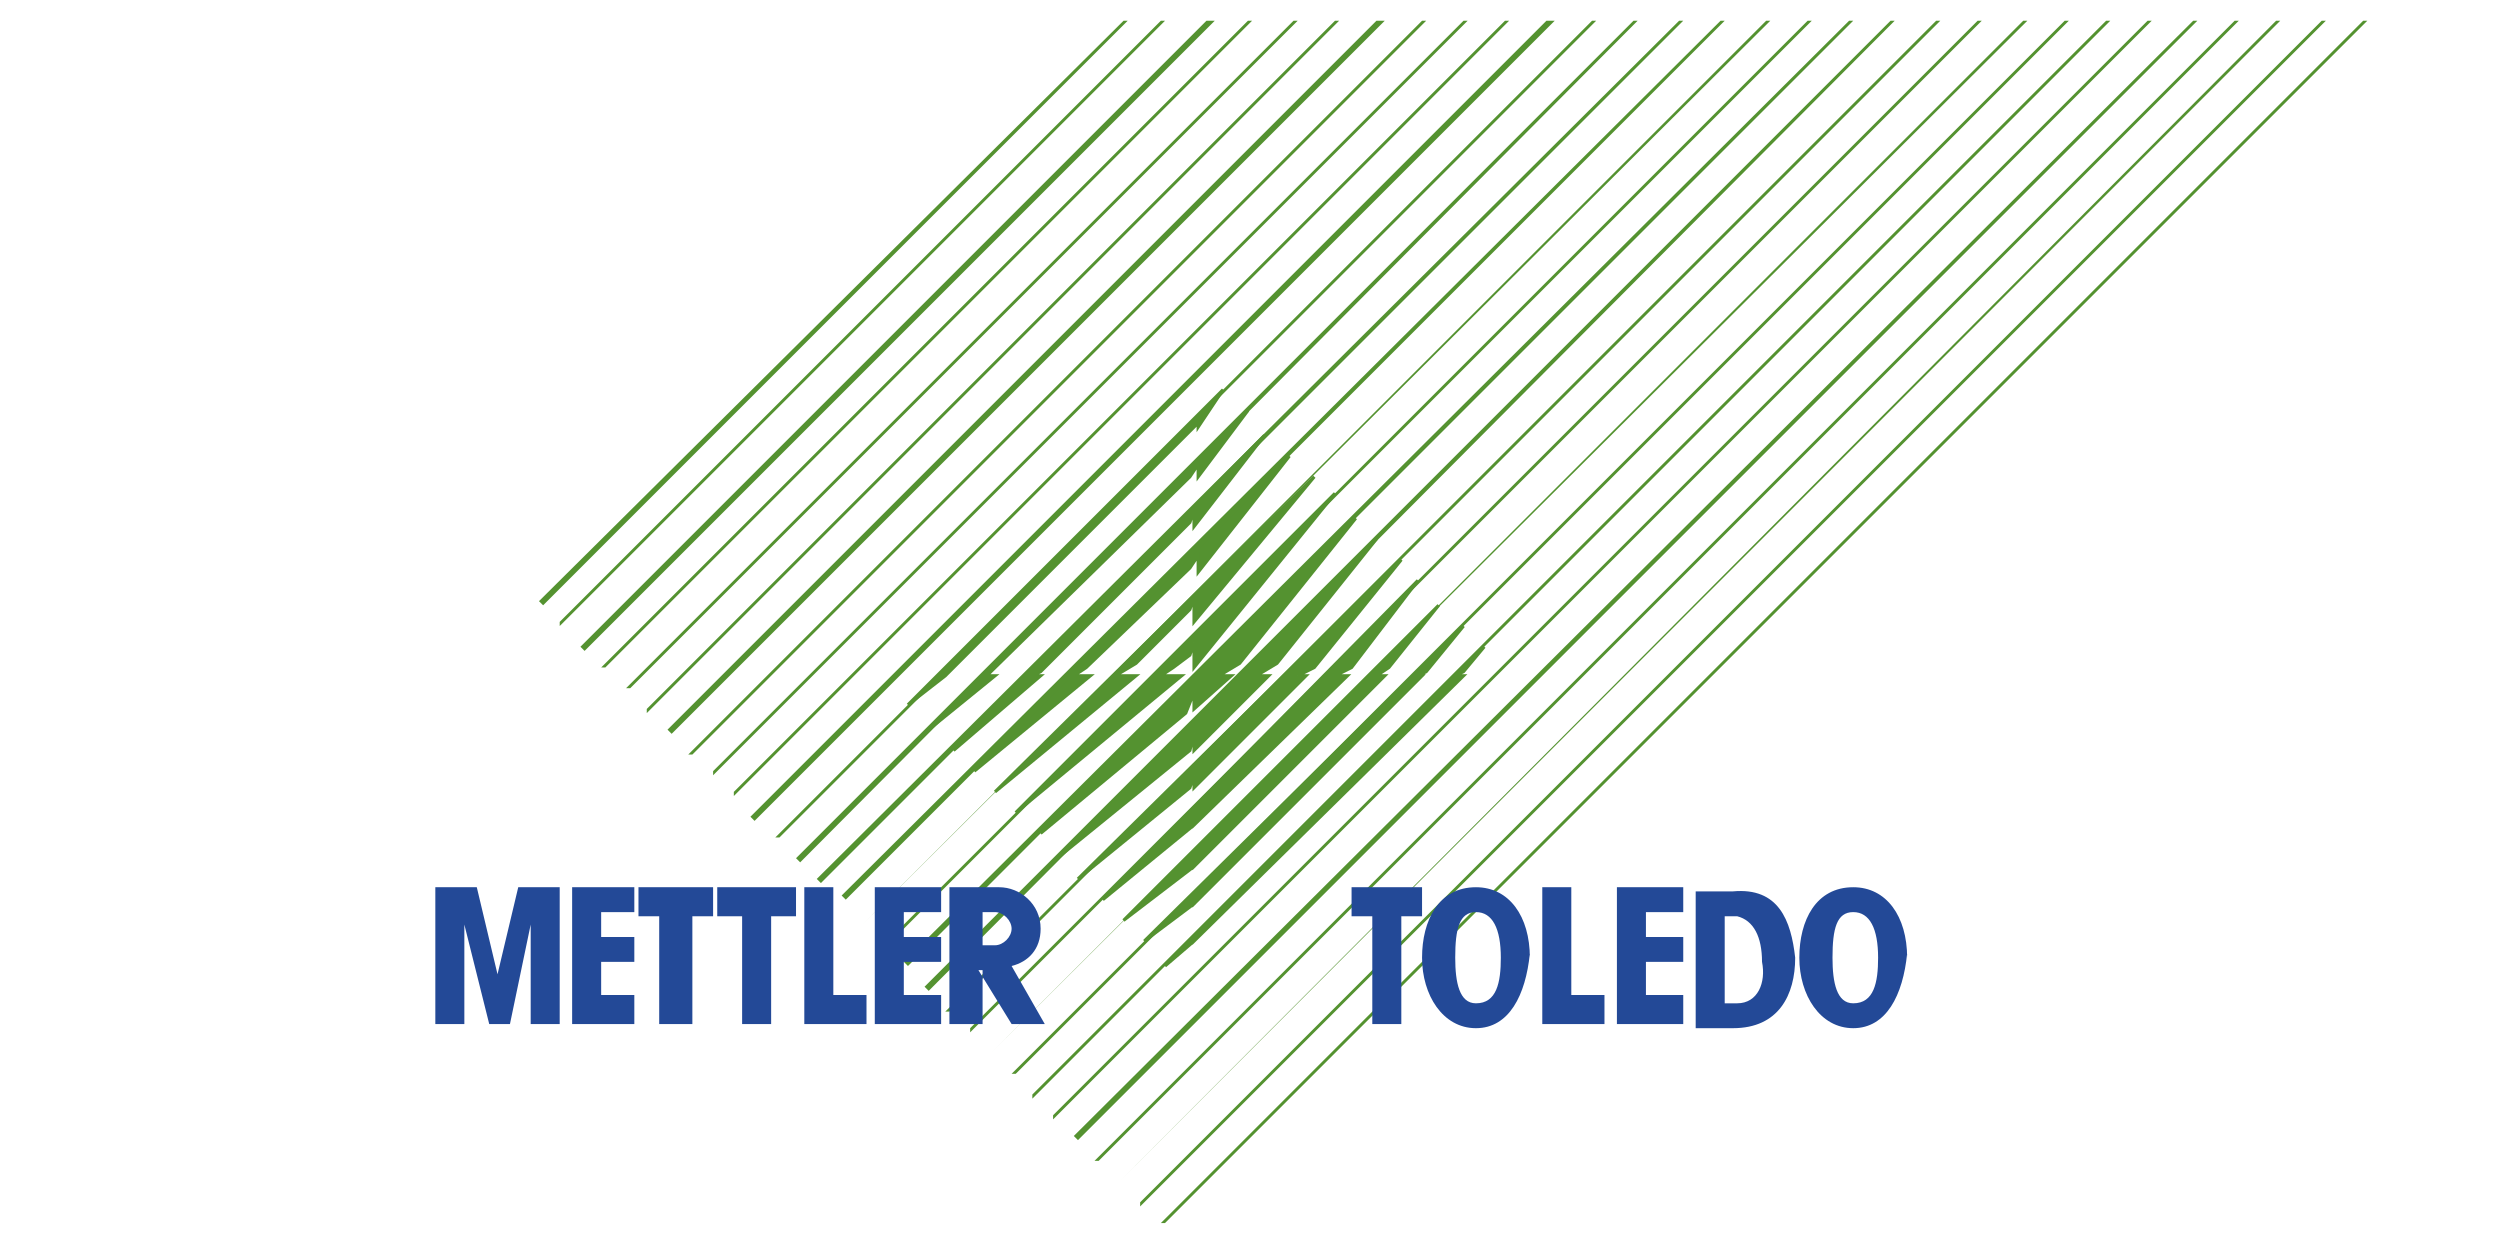
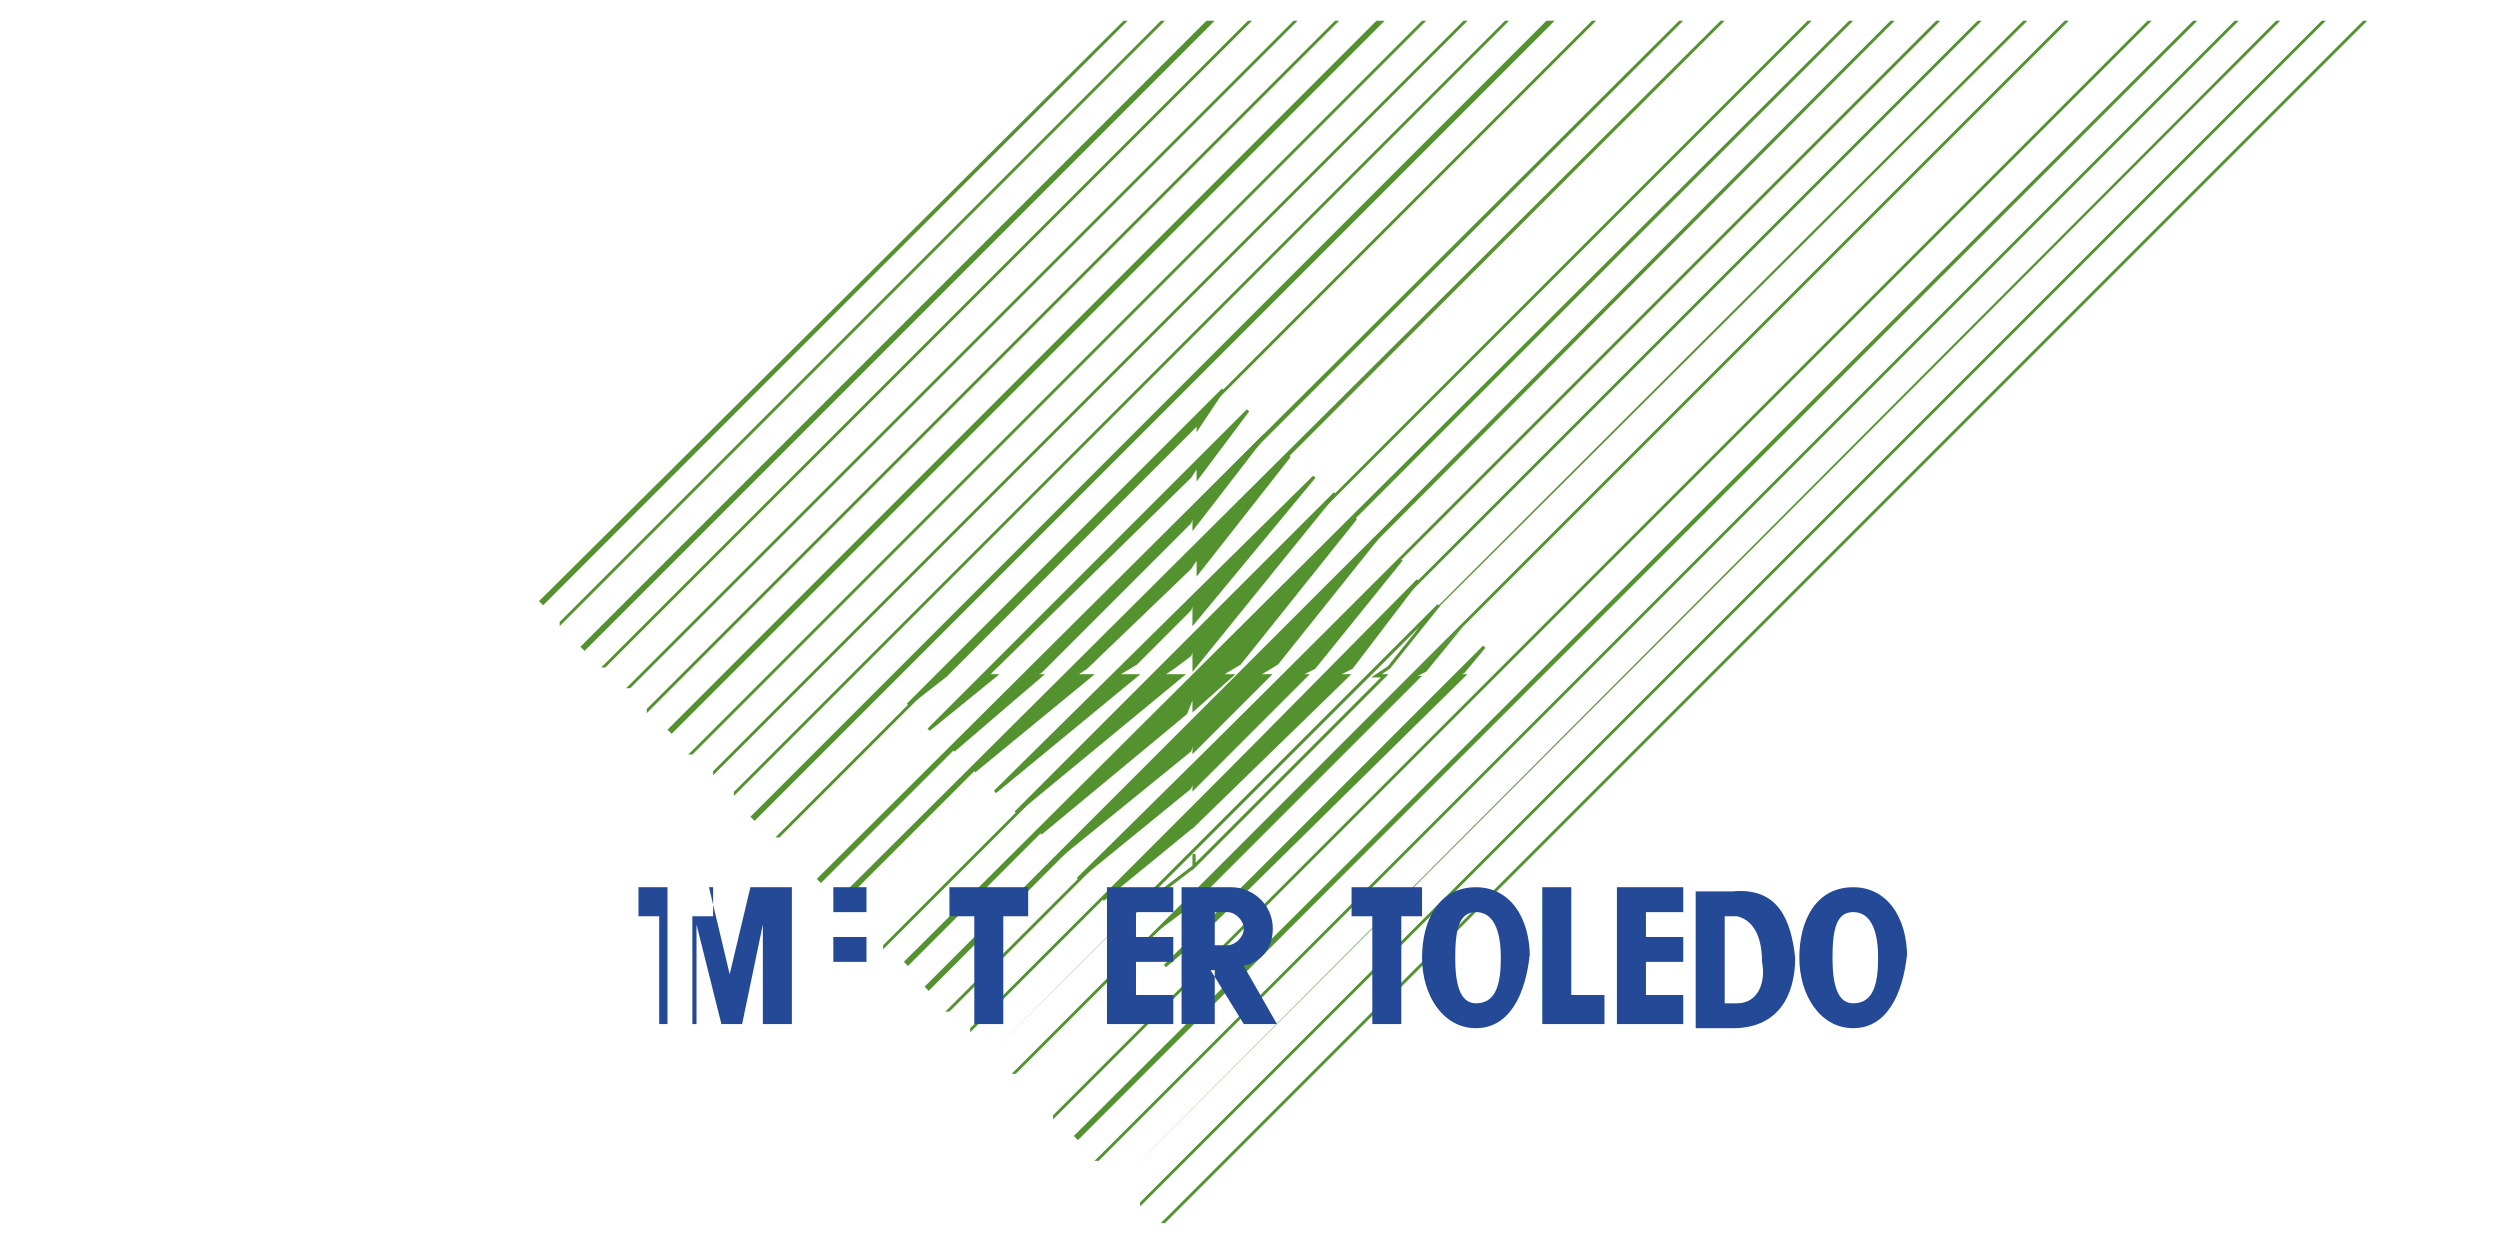
<svg xmlns="http://www.w3.org/2000/svg" xml:space="preserve" width="601px" height="300px" style="shape-rendering:geometricPrecision; text-rendering:geometricPrecision; image-rendering:optimizeQuality; fill-rule:evenodd; clip-rule:evenodd" viewBox="0 0 601 301">
  <defs>
    <style type="text/css">
   
    .str0 {stroke:#549230;stroke-width:0.763}
    .fil0 {fill:none}
    .fil2 {fill:none;fill-rule:nonzero}
    .fil3 {fill:#234997}
    .fil1 {fill:#549230}
   
  </style>
  </defs>
  <g id="Layer_x0020_1">
    <rect class="fil0" width="601" height="301" />
    <g id="_240385664">
      <polygon class="fil1" points="321,119 244,196 284,163 279,163 282,161 286,158 287,155 287,161 " />
      <g>
        <polygon class="fil2 str0" points="321,119 244,196 284,163 279,163 282,161 286,158 287,155 287,161 " />
      </g>
      <polygon class="fil1" points="239,191 273,163 268,163 273,160 286,147 287,144 287,150 316,115 " />
      <g>
        <polygon class="fil2 str0" points="239,191 273,163 268,163 273,160 286,147 287,144 287,150 316,115 " />
      </g>
      <polygon class="fil1" points="229,181 250,163 248,163 250,162 286,126 287,123 287,127 304,105 " />
      <g>
        <polygon class="fil2 str0" points="229,181 250,163 248,163 250,162 286,126 287,123 287,127 304,105 " />
      </g>
      <polygon class="fil1" points="223,176 239,163 237,163 238,162 286,115 288,112 288,115 300,99 " />
      <g>
        <polygon class="fil2 str0" points="223,176 239,163 237,163 238,162 286,115 288,112 288,115 300,99 " />
      </g>
      <polygon class="fil1" points="250,201 285,172 287,167 287,171 296,163 293,163 298,160 326,125 " />
      <g>
        <polygon class="fil2 str0" points="250,201 285,172 287,167 287,171 296,163 293,163 298,160 326,125 " />
      </g>
      <polygon class="fil1" points="254,207 286,181 287,177 287,181 305,163 302,163 307,160 331,130 " />
      <g>
        <polygon class="fil2 str0" points="254,207 286,181 287,177 287,181 305,163 302,163 307,160 331,130 " />
      </g>
      <polygon class="fil1" points="259,212 286,190 287,187 287,190 314,163 312,163 316,161 337,135 " />
      <g>
        <polygon class="fil2 str0" points="259,212 286,190 287,187 287,190 314,163 312,163 316,161 337,135 " />
      </g>
      <polygon class="fil1" points="265,217 287,199 287,196 287,199 324,163 321,163 325,161 341,140 " />
      <g>
        <polygon class="fil2 str0" points="265,217 287,199 287,196 287,199 324,163 321,163 325,161 341,140 " />
      </g>
-       <polygon class="fil1" points="270,222 287,209 287,206 287,209 333,163 331,163 334,161 346,146 " />
      <g>
        <polygon class="fil2 str0" points="270,222 287,209 287,206 287,209 333,163 331,163 334,161 346,146 " />
      </g>
      <polygon class="fil1" points="275,227 287,218 287,216 287,218 342,163 341,163 343,162 352,151 " />
      <g>
-         <polygon class="fil2 str0" points="275,227 287,218 287,216 287,218 342,163 341,163 343,162 352,151 " />
-       </g>
+         </g>
      <polygon class="fil1" points="280,233 287,227 287,226 287,227 352,163 350,163 352,162 357,156 " />
      <g>
        <polygon class="fil2 str0" points="280,233 287,227 287,226 287,227 352,163 350,163 352,162 357,156 " />
      </g>
      <polygon class="fil1" points="218,170 227,163 227,163 288,102 288,103 294,94 " />
      <g>
        <polygon class="fil2 str0" points="218,170 227,163 227,163 288,102 288,103 294,94 " />
      </g>
      <polygon class="fil1" points="234,186 262,163 258,163 261,161 286,137 288,134 288,138 310,110 " />
      <g>
        <polygon class="fil2 str0" points="234,186 262,163 258,163 261,161 286,137 288,134 288,138 310,110 " />
      </g>
      <polygon class="fil1" points="218,233 446,5 445,5 217,232 " />
      <polygon class="fil1" points="212,229 436,5 435,5 212,228 " />
-       <polygon class="fil1" points="207,223 426,5 425,5 207,223 " />
      <polygon class="fil1" points="203,217 415,5 414,5 202,216 " />
      <polygon class="fil1" points="197,213 405,5 404,5 196,212 " />
-       <polygon class="fil1" points="192,208 394,5 393,5 191,207 " />
      <polygon class="fil1" points="187,202 384,5 383,5 186,202 " />
      <polygon class="fil1" points="181,198 374,5 372,5 180,197 " />
      <polygon class="fil1" points="176,192 363,5 362,5 176,191 " />
      <polygon class="fil1" points="171,187 353,5 352,5 171,186 " />
      <polygon class="fil1" points="166,182 343,5 342,5 165,182 " />
      <polygon class="fil1" points="161,177 333,5 331,5 160,176 " />
      <polygon class="fil1" points="155,172 322,5 321,5 155,171 " />
      <polygon class="fil1" points="151,166 312,5 311,5 150,166 " />
      <polygon class="fil1" points="145,161 301,5 300,5 144,161 " />
      <polygon class="fil1" points="140,157 292,5 290,5 139,156 " />
      <polygon class="fil1" points="134,151 280,5 279,5 134,150 " />
      <polygon class="fil1" points="130,146 271,5 270,5 129,145 " />
      <polygon class="fil1" points="223,239 456,5 455,5 222,238 " />
      <polygon class="fil1" points="228,244 467,5 466,5 227,244 " />
      <polygon class="fil1" points="233,249 477,5 476,5 233,248 " />
      <polygon class="fil1" points="238,254 488,5 487,5 238,254 " />
      <polygon class="fil1" points="244,259 498,5 497,5 243,259 " />
-       <polygon class="fil1" points="248,265 508,5 507,5 248,264 " />
      <polygon class="fil1" points="253,270 518,5 517,5 253,269 " />
      <polygon class="fil1" points="259,275 529,5 528,5 258,274 " />
      <polygon class="fil1" points="264,280 539,5 538,5 263,280 " />
      <polygon class="fil1" points="269,285 549,5 548,5 269,285 " />
      <polygon class="fil1" points="274,291 560,5 559,5 274,290 " />
      <polygon class="fil1" points="280,295 570,5 569,5 279,295 " />
-       <path class="fil3" d="M418 242c5,0 7,-5 6,-10 0,-6 -2,-10 -6,-11l-3 0 0 21 3 0zm-1 6l-9 0 0 -33 9 0c11,-1 14,7 15,16 0,9 -4,17 -15,17zm-49 -17c0,-10 -5,-17 -13,-17 -9,0 -13,8 -13,17 0,9 5,17 13,17 8,0 12,-8 13,-18zm-13 -11c4,0 6,4 6,11 0,6 -1,11 -6,11 -4,0 -5,-5 -5,-11 0,-7 1,-11 5,-11zm104 11c0,-10 -5,-17 -13,-17 -9,0 -13,8 -13,17 0,9 5,17 13,17 8,0 12,-8 13,-18zm-13 -11c4,0 6,4 6,11 0,6 -1,11 -6,11 -4,0 -5,-5 -5,-11 0,-7 1,-11 5,-11zm-75 -6l7 0 0 26 8 0 0 7 -15 0 0 -33zm-47 0l18 0 0 7 -5 0 0 26 -7 0 0 -26 -5 0 0 -7zm65 0l16 0 0 6 -9 0 0 6 9 0 0 6 -9 0 0 8 9 0 0 7 -16 0 0 -33zm-236 0l18 0 0 7 -5 0 0 26 -8 0 0 -26 -5 0 0 -7zm40 0l7 0 0 26 8 0 0 7 -15 0 0 -33zm-56 0l15 0 0 6 -8 0 0 6 8 0 0 6 -8 0 0 8 8 0 0 7 -15 0 0 -33zm-18 21l5 -21 10 0 0 33 -7 0 0 -24 -5 24 -5 0 -6 -24 0 24 -7 0 0 -33 10 0 5 21zm54 -21l18 0 0 7 -6 0 0 26 -7 0 0 -26 -6 0 0 -7zm37 0l16 0 0 6 -9 0 0 6 9 0 0 6 -9 0 0 8 9 0 0 7 -16 0 0 -33zm29 6l-3 0 0 8 3 0c2,0 4,-2 4,-4 0,-2 -2,-4 -4,-4zm-3 14l0 13 -8 0 0 -33 12 0c5,0 10,4 10,10 0,5 -3,8 -7,9l8 14 -8 0 -8 -13 0 0z" />
+       <path class="fil3" d="M418 242c5,0 7,-5 6,-10 0,-6 -2,-10 -6,-11l-3 0 0 21 3 0zm-1 6l-9 0 0 -33 9 0c11,-1 14,7 15,16 0,9 -4,17 -15,17zm-49 -17c0,-10 -5,-17 -13,-17 -9,0 -13,8 -13,17 0,9 5,17 13,17 8,0 12,-8 13,-18zm-13 -11c4,0 6,4 6,11 0,6 -1,11 -6,11 -4,0 -5,-5 -5,-11 0,-7 1,-11 5,-11zm104 11c0,-10 -5,-17 -13,-17 -9,0 -13,8 -13,17 0,9 5,17 13,17 8,0 12,-8 13,-18zm-13 -11c4,0 6,4 6,11 0,6 -1,11 -6,11 -4,0 -5,-5 -5,-11 0,-7 1,-11 5,-11zm-75 -6l7 0 0 26 8 0 0 7 -15 0 0 -33zm-47 0l18 0 0 7 -5 0 0 26 -7 0 0 -26 -5 0 0 -7zm65 0l16 0 0 6 -9 0 0 6 9 0 0 6 -9 0 0 8 9 0 0 7 -16 0 0 -33zm-236 0l18 0 0 7 -5 0 0 26 -8 0 0 -26 -5 0 0 -7zm40 0l7 0 0 26 8 0 0 7 -15 0 0 -33zl15 0 0 6 -8 0 0 6 8 0 0 6 -8 0 0 8 8 0 0 7 -15 0 0 -33zm-18 21l5 -21 10 0 0 33 -7 0 0 -24 -5 24 -5 0 -6 -24 0 24 -7 0 0 -33 10 0 5 21zm54 -21l18 0 0 7 -6 0 0 26 -7 0 0 -26 -6 0 0 -7zm37 0l16 0 0 6 -9 0 0 6 9 0 0 6 -9 0 0 8 9 0 0 7 -16 0 0 -33zm29 6l-3 0 0 8 3 0c2,0 4,-2 4,-4 0,-2 -2,-4 -4,-4zm-3 14l0 13 -8 0 0 -33 12 0c5,0 10,4 10,10 0,5 -3,8 -7,9l8 14 -8 0 -8 -13 0 0z" />
    </g>
  </g>
</svg>